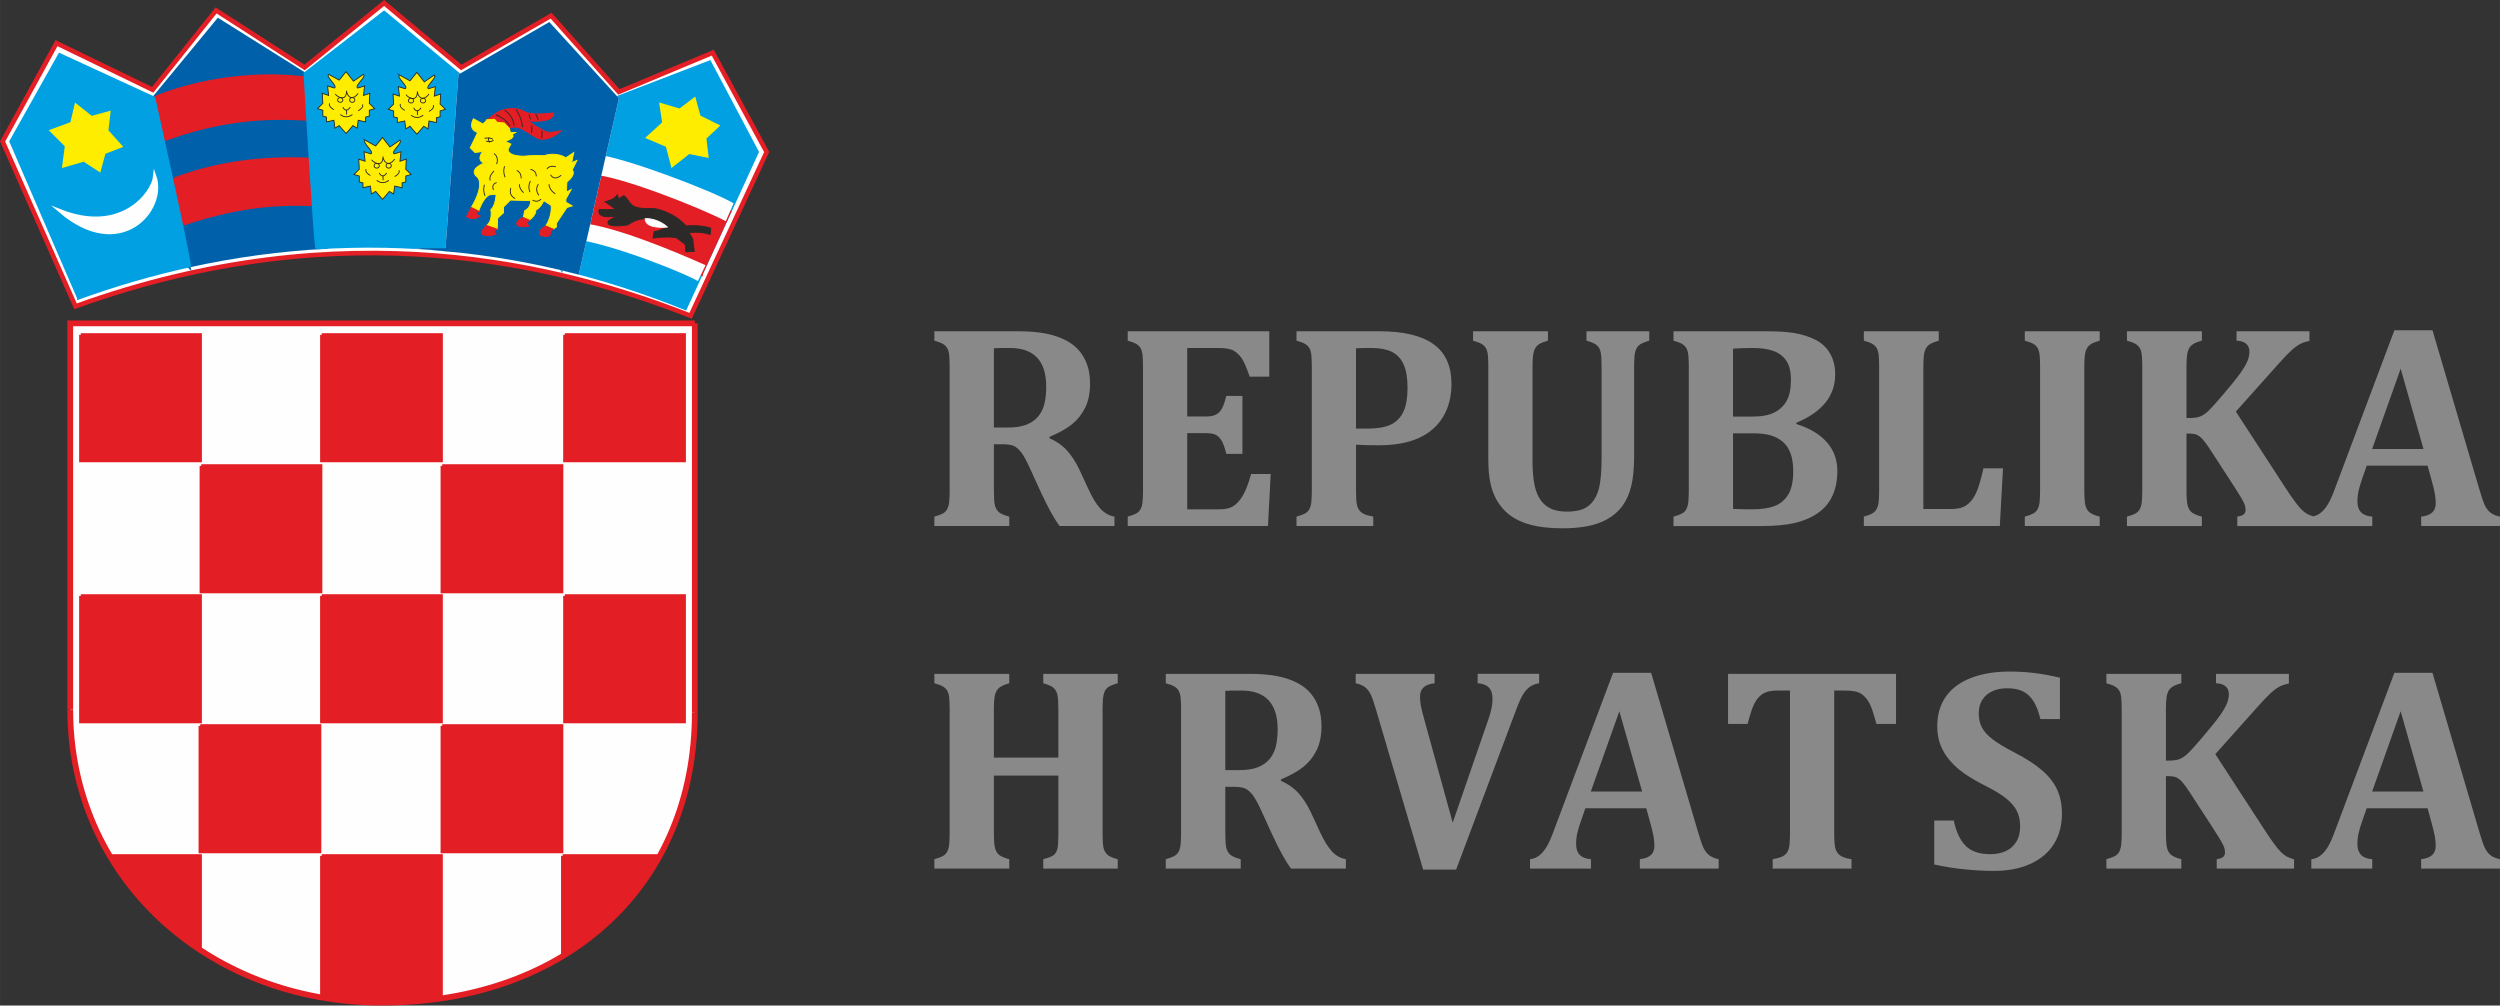
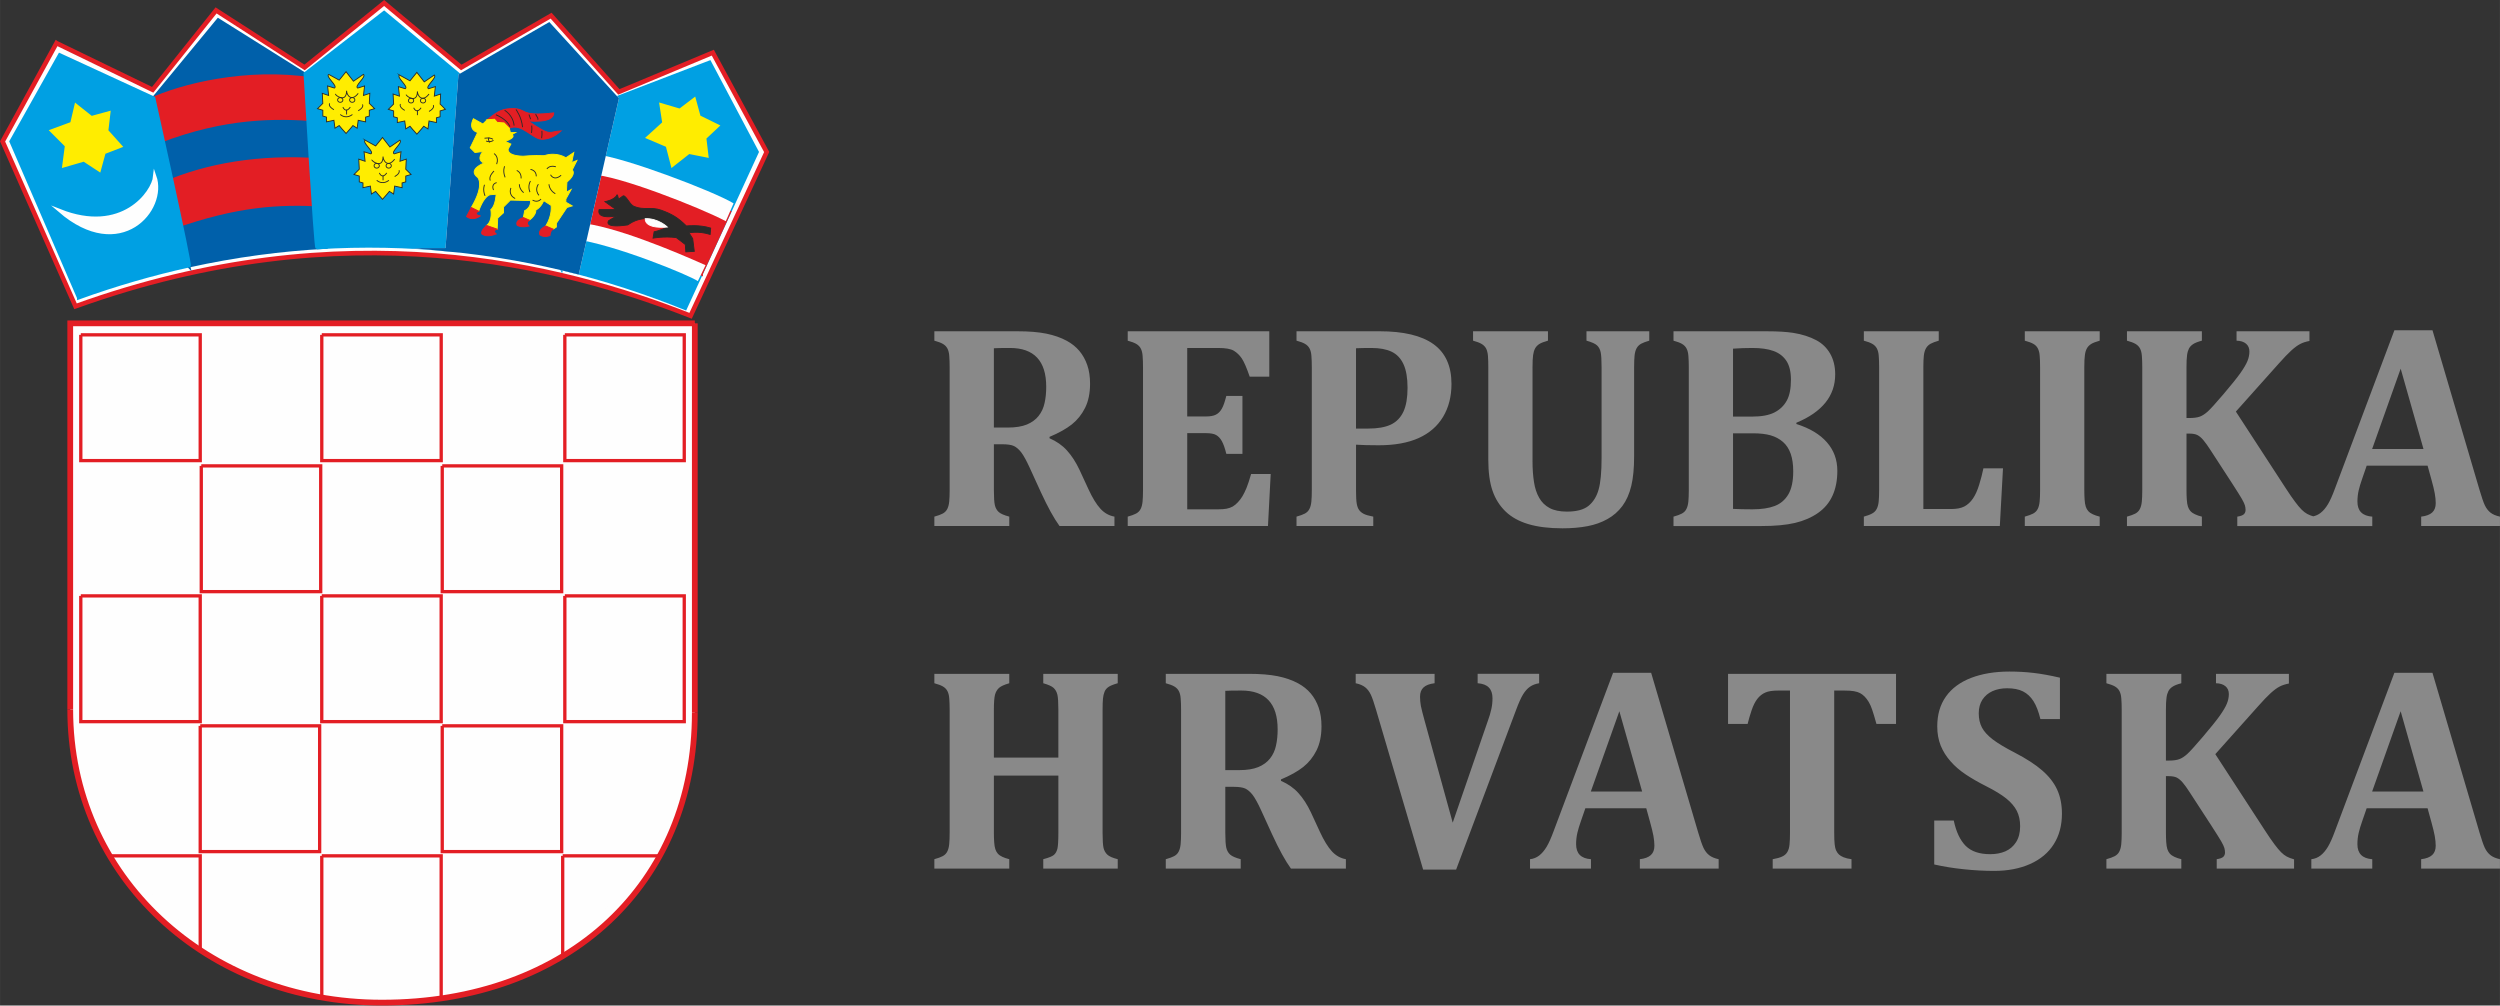
<svg xmlns="http://www.w3.org/2000/svg" xml:space="preserve" width="57.67mm" height="23.195mm" version="1.1" style="shape-rendering:geometricPrecision; text-rendering:geometricPrecision; image-rendering:optimizeQuality; fill-rule:evenodd; clip-rule:evenodd" viewBox="0 0 4686.47 1884.94">
  <rect x="0" y="0" width="4686.47" height="1884.94" fill="#333333" stroke="none" />
  <defs>
    <style type="text/css">
   
    .str8 {stroke:#E31E24;stroke-width:6.54;stroke-miterlimit:22.926}
    .str7 {stroke:#FEFEFE;stroke-width:6.19;stroke-miterlimit:22.926}
    .str4 {stroke:#FFED00;stroke-width:6.19;stroke-miterlimit:22.926}
    .str3 {stroke:#E31E24;stroke-width:6.19;stroke-miterlimit:22.926}
    .str12 {stroke:#E31E24;stroke-width:6.19;stroke-miterlimit:3.864}
    .str2 {stroke:#00A0E3;stroke-width:6.19;stroke-miterlimit:22.926}
    .str1 {stroke:#0060AA;stroke-width:6.19;stroke-miterlimit:22.926}
    .str0 {stroke:#E31E24;stroke-width:8.63;stroke-miterlimit:22.926}
    .str13 {stroke:#E31E24;stroke-width:10.79;stroke-miterlimit:3.864}
    .str9 {stroke:#FEFEFE;stroke-width:1.71;stroke-miterlimit:22.926}
    .str5 {stroke:#2B2A29;stroke-width:1.71;stroke-miterlimit:22.926}
    .str6 {stroke:#2B2A29;stroke-width:1.71;stroke-miterlimit:3.864}
    .str11 {stroke:#FFED00;stroke-width:1.71;stroke-miterlimit:22.926}
    .str10 {stroke:#E31E24;stroke-width:1.71;stroke-miterlimit:22.926}
    .fil6 {fill:none;fill-rule:nonzero}
    .fil7 {fill:#FEFEFE}
    .fil9 {fill:#FFED00}
    .fil10 {fill:#E31E24}
    .fil1 {fill:#FEFEFE;fill-rule:nonzero}
    .fil0 {fill:#898989;fill-rule:nonzero}
    .fil8 {fill:#2B2A29;fill-rule:nonzero}
    .fil5 {fill:#FFED00;fill-rule:nonzero}
    .fil4 {fill:#E31E24;fill-rule:nonzero}
    .fil3 {fill:#00A0E3;fill-rule:nonzero}
    .fil2 {fill:#0060AA;fill-rule:nonzero}
   
  </style>
  </defs>
  <g id="Layer_x0020_1">
    <path class="fil0" d="M1891.94 986.11l-140.41 0 0 -17.62c6.66,-1.83 11.87,-3.75 15.7,-5.75 3.84,-2.1 6.67,-4.93 8.49,-8.58 1.92,-3.66 3.1,-8.31 3.66,-13.88 0.54,-5.66 0.82,-12.78 0.82,-21.27l0 -230.62c0,-8.39 -0.28,-15.42 -0.73,-21.09 -0.37,-5.75 -1.55,-10.32 -3.47,-13.97 -1.83,-3.56 -4.66,-6.39 -8.49,-8.67 -3.84,-2.19 -9.13,-4.2 -15.98,-6.03l0 -17.62 155.94 0c21.09,0 38.98,1.46 53.68,4.38 14.7,3.01 27.57,7.48 38.62,13.51 9.3,5.02 17.16,11.32 23.55,18.9 6.4,7.57 11.32,16.43 14.79,26.48 3.56,10.04 5.3,21.82 5.3,35.15 0,17.44 -3.1,32.51 -9.22,44.92 -6.21,12.51 -14.51,22.92 -24.92,31.22 -10.41,8.22 -24.38,16.07 -41.82,23.37l0 2.65c13.15,5.75 24.1,13.33 32.68,22.92 8.68,9.49 16.53,21.63 23.47,36.24l16.8 36.33c7.48,16.25 14.98,28.39 22.37,36.52 7.39,8.13 16.16,13.06 26.38,14.89l0 17.62 -102.98 0c-10.41,-14.25 -22.1,-35.51 -35.06,-63.64l-20.9 -45.73c-6.21,-13.6 -11.6,-23.19 -15.98,-28.95 -4.47,-5.66 -9.13,-9.58 -13.78,-11.78 -4.75,-2.1 -12.05,-3.19 -21.82,-3.19l-15.52 0 0 86.18c0,13.34 0.64,22.74 1.83,28.03 1.28,5.39 3.74,9.68 7.3,12.88 3.57,3.19 10.14,6.02 19.72,8.58l0 17.62zm-28.85 -333.24l0 148.63 26.48 0c14.25,0 26.02,-1.92 35.33,-5.66 9.22,-3.84 16.62,-9.22 22.01,-16.07 5.48,-6.84 9.22,-14.97 11.22,-24.19 2.1,-9.31 3.1,-19.45 3.1,-30.49 0,-24.29 -5.66,-42.46 -17.07,-54.6 -11.41,-12.14 -28.39,-18.17 -50.85,-18.17 -15.34,0 -25.39,0.19 -30.22,0.55zm516.29 -31.86l0 85.09 -36.71 0c-5.84,-16.98 -10.86,-28.39 -14.97,-34.42 -4.11,-5.93 -9.04,-10.68 -14.7,-14.15 -5.75,-3.47 -15.43,-5.21 -29.12,-5.21l-58.34 0 0 128.37 35.33 0c7.85,0 13.97,-1.1 18.44,-3.38 4.48,-2.19 8.13,-5.93 11.05,-11.04 3.01,-5.21 5.75,-13.25 8.49,-24.1l30.21 0 0 108.64 -30.21 0c-2.56,-10.41 -5.3,-18.26 -8.31,-23.74 -3.01,-5.39 -6.66,-9.31 -10.86,-11.6 -4.2,-2.37 -10.5,-3.47 -18.8,-3.47l-35.33 0 0 142.79 58.06 0c6.21,0 11.51,-0.36 15.8,-1.19 4.2,-0.82 8.04,-2.19 11.51,-4.1 3.37,-2.01 6.57,-4.66 9.67,-8.04 3.2,-3.38 5.94,-7.03 8.31,-10.95 2.46,-3.93 4.92,-9.13 7.67,-15.52 2.64,-6.48 5.57,-15.24 8.76,-26.48l36.7 0 -5.11 97.6 -262.93 0 0 -17.62c6.66,-1.83 11.87,-3.75 15.7,-5.75 3.84,-2.1 6.67,-4.93 8.49,-8.58 1.92,-3.66 3.1,-8.31 3.66,-13.88 0.54,-5.66 0.82,-12.78 0.82,-21.27l0 -230.62c0,-8.39 -0.28,-15.42 -0.73,-21.09 -0.37,-5.75 -1.55,-10.32 -3.47,-13.97 -1.83,-3.56 -4.66,-6.39 -8.49,-8.67 -3.84,-2.19 -9.13,-4.2 -15.98,-6.03l0 -17.62 265.4 0zm162.6 298.27c0,11.69 0.46,20.09 1.37,25.01 0.83,4.84 2.28,8.77 4.39,11.69 2.01,3.01 5.02,5.38 8.86,7.39 3.83,1.91 9.77,3.65 17.71,5.11l0 17.62 -143.88 0 0 -17.62c6.66,-1.83 11.87,-3.75 15.7,-5.75 3.84,-2.1 6.67,-4.93 8.49,-8.58 1.92,-3.66 3.1,-8.31 3.66,-13.88 0.54,-5.66 0.82,-12.78 0.82,-21.27l0 -230.62c0,-8.39 -0.28,-15.42 -0.73,-21.09 -0.37,-5.75 -1.55,-10.32 -3.47,-13.97 -1.83,-3.56 -4.66,-6.39 -8.49,-8.67 -3.84,-2.19 -9.13,-4.2 -15.98,-6.03l0 -17.62 155.39 0c45.19,0 78.97,8.04 101.43,24.19 22.45,16.16 33.68,41 33.68,74.5 0,23.74 -5.29,44.28 -15.79,61.81 -10.5,17.44 -25.75,30.68 -45.74,39.71 -19.99,8.95 -44.92,13.51 -74.87,13.51 -17.34,0 -31.5,-0.37 -42.54,-1.1l0 85.63zm0 -115.86l23.01 0c17.8,0 31.95,-2.55 42.55,-7.57 10.5,-5.12 18.26,-13.24 23.37,-24.29 5.11,-11.04 7.66,-25.93 7.66,-44.65 0,-18.53 -2.55,-33.32 -7.66,-44.28 -5.11,-10.95 -12.51,-18.71 -22.37,-23.37 -9.77,-4.66 -22.36,-6.94 -37.71,-6.94 -12.42,0 -22.1,0.19 -28.85,0.55l0 150.55zm460.32 -115.3c0,-13.34 -0.54,-22.65 -1.73,-27.94 -1.1,-5.21 -3.38,-9.5 -6.76,-12.69 -3.47,-3.19 -10.04,-6.12 -19.81,-8.86l0 -17.62 117.69 0 0 17.62c-6.39,1.83 -11.51,3.75 -15.24,5.75 -3.75,2.1 -6.57,4.93 -8.58,8.58 -1.92,3.65 -3.2,8.31 -3.75,13.88 -0.54,5.66 -0.82,12.78 -0.82,21.27l0 167.16c0,22.19 -1.73,40.63 -5.3,55.51 -3.56,14.89 -9.13,27.48 -16.61,37.62 -7.49,10.13 -16.81,18.35 -27.94,24.56 -11.14,6.3 -23.65,10.78 -37.62,13.42 -13.88,2.65 -29.49,4.01 -46.74,4.01 -25.39,0 -46.74,-2.65 -64.28,-7.94 -17.43,-5.21 -31.68,-13.15 -42.63,-23.74 -10.95,-10.69 -19.08,-23.56 -24.29,-38.71 -5.29,-15.16 -7.94,-34.69 -7.94,-58.53l0 -173.1c0,-8.39 -0.19,-15.42 -0.64,-21.09 -0.46,-5.75 -1.64,-10.32 -3.47,-13.97 -1.92,-3.56 -4.75,-6.39 -8.58,-8.67 -3.84,-2.19 -9.13,-4.2 -15.89,-6.03l0 -17.62 140.42 0 0 17.62c-7.31,2.01 -12.69,4.11 -16.25,6.3 -3.47,2.28 -6.03,4.93 -7.85,8.22 -1.74,3.19 -3.01,7.39 -3.75,12.51 -0.73,5.2 -1.1,12.78 -1.1,22.73l0 176.57c0,14.07 0.91,26.94 2.74,38.53 1.74,11.6 5.02,21.55 9.77,29.77 4.66,8.31 11.23,14.7 19.63,19.17 8.39,4.48 19.17,6.66 32.32,6.66 18.26,0 31.77,-3.65 40.72,-10.95 8.85,-7.3 15.16,-17.53 18.8,-30.68 3.65,-13.05 5.48,-32.59 5.48,-58.7l0 -170.63zm365.19 106.72c24.93,7.85 44.01,19.27 57.06,34.15 13.15,14.88 19.72,32.77 19.72,53.59 0,17.8 -3.01,33.32 -9.04,46.56 -5.94,13.15 -15.07,24.01 -27.21,32.51 -12.24,8.49 -26.57,14.7 -43.09,18.63 -16.53,3.93 -37.53,5.84 -63,5.84l-164.79 0 0 -17.62c6.66,-1.83 11.87,-3.75 15.7,-5.75 3.84,-2.1 6.67,-4.93 8.49,-8.58 1.92,-3.66 3.1,-8.31 3.66,-13.88 0.54,-5.66 0.82,-12.78 0.82,-21.27l0 -230.62c0,-8.39 -0.28,-15.42 -0.73,-21.09 -0.37,-5.75 -1.55,-10.32 -3.47,-13.97 -1.83,-3.56 -4.66,-6.39 -8.49,-8.67 -3.84,-2.19 -9.13,-4.2 -15.98,-6.03l0 -17.62 175.2 0c19.99,0 36.33,1 48.94,2.92 16.8,2.65 31.31,7.31 43.64,13.88 11.04,5.93 19.71,14.33 25.92,25.2 6.21,10.86 9.41,23.83 9.41,38.8 0,40.26 -24.29,70.48 -72.77,90.66l0 2.37zm-83.16 -13.88c17.8,0 31.77,-2.55 42,-7.76 10.13,-5.2 17.8,-12.51 23.09,-22.09 5.3,-9.5 7.85,-22.65 7.85,-39.45 0,-14.79 -2.83,-26.48 -8.49,-35.15 -5.75,-8.68 -13.87,-14.89 -24.37,-18.63 -10.5,-3.75 -23.65,-5.57 -39.36,-5.57 -12.42,0 -24.56,0.46 -36.33,1.28l0 127.36 35.61 0zm-35.61 173.01c10.5,0.55 22.64,0.82 36.33,0.82 16.98,0 30.95,-2.1 41.91,-6.3 10.95,-4.2 19.45,-11.5 25.57,-21.91 6.02,-10.41 9.04,-24.74 9.04,-42.91 0,-12.88 -1.55,-23.83 -4.75,-33.05 -3.28,-9.22 -8.04,-16.62 -14.51,-22.19 -6.4,-5.66 -14.07,-9.67 -23.01,-12.32 -8.85,-2.56 -19.99,-3.84 -33.41,-3.84l-37.16 0 0 141.69zm385.64 -332.96l0 17.62c-6.39,1.83 -11.5,3.75 -15.24,5.75 -3.75,2.1 -6.57,4.84 -8.67,8.49 -2.02,3.56 -3.38,8.13 -4.02,13.69 -0.63,5.66 -0.91,12.78 -0.91,21.27l0 266.4 51.85 0c10.41,0 18.63,-1.55 24.92,-4.75 6.21,-3.29 11.6,-8.22 16.16,-14.88 4.57,-6.67 8.49,-15.43 11.78,-26.21 3.29,-10.78 5.94,-20.91 7.86,-30.4l36.7 0 -5.93 108.1 -254.91 0 0 -17.62c6.66,-1.83 11.87,-3.75 15.7,-5.94 3.84,-2.1 6.67,-5.02 8.49,-8.67 1.92,-3.65 3.1,-8.31 3.66,-13.88 0.54,-5.66 0.82,-12.77 0.82,-21.27l0 -230.35c0,-8.39 -0.28,-15.42 -0.73,-21.09 -0.37,-5.75 -1.55,-10.32 -3.47,-13.97 -1.83,-3.56 -4.66,-6.39 -8.49,-8.67 -3.84,-2.19 -9.13,-4.2 -15.98,-6.03l0 -17.62 140.41 0zm272.89 297.99c0,6.21 0.18,11.96 0.54,17.35 0.37,5.39 1.01,9.77 2.1,13.15 1.1,3.38 2.65,6.21 4.66,8.49 2.1,2.37 4.92,4.38 8.49,6.02 3.56,1.74 7.94,3.19 13.05,4.48l0 17.62 -140.41 0 0 -17.62c6.66,-1.83 11.87,-3.75 15.7,-5.75 3.84,-2.1 6.67,-4.93 8.49,-8.58 1.92,-3.66 3.1,-8.31 3.66,-13.88 0.54,-5.66 0.82,-12.78 0.82,-21.27l0 -230.88c0,-8.49 -0.28,-15.62 -0.73,-21.1 -0.37,-5.57 -1.55,-10.13 -3.47,-13.78 -1.83,-3.66 -4.66,-6.57 -8.49,-8.68 -3.84,-2.19 -9.13,-4.1 -15.98,-5.93l0 -17.62 140.41 0 0 17.62c-7.31,2.01 -12.69,4.11 -16.16,6.3 -3.47,2.28 -6.12,4.93 -7.86,8.22 -1.82,3.19 -3.1,7.39 -3.74,12.51 -0.73,5.2 -1.1,12.78 -1.1,22.73l0 230.62zm377.43 -4.01c6.94,10.69 12.78,19.17 17.53,25.48 4.75,6.39 8.86,11.32 12.42,14.88 3.56,3.56 7.12,6.3 10.59,8.13 3.47,1.92 8.04,3.65 13.79,5.29l0 17.35 -144.98 0 0 -17.62c6.02,-0.92 10.13,-2.37 12.33,-4.48 2.1,-2.01 3.19,-4.75 3.19,-8.13 0,-2.83 -0.46,-5.66 -1.19,-8.39 -0.82,-2.84 -2.74,-6.85 -5.75,-12.24 -3.1,-5.29 -9.22,-15.16 -18.44,-29.39l-41 -63.09c-4.93,-7.66 -9.31,-13.69 -12.96,-17.98 -3.66,-4.29 -7.31,-7.31 -10.95,-9.22 -3.66,-1.82 -8.68,-2.74 -15.07,-2.74l-5.39 0 0 106.18c0,6.21 0.18,11.96 0.54,17.35 0.37,5.39 1.01,9.77 2.1,13.15 1.1,3.38 2.65,6.21 4.66,8.49 2.1,2.37 4.92,4.38 8.49,6.02 3.56,1.74 7.94,3.19 13.05,4.48l0 17.62 -140.41 0 0 -17.62c6.66,-1.83 11.87,-3.75 15.7,-5.75 3.84,-2.1 6.67,-4.93 8.49,-8.58 1.92,-3.66 3.1,-8.31 3.66,-13.88 0.54,-5.66 0.82,-12.78 0.82,-21.27l0 -230.62c0,-8.39 -0.28,-15.42 -0.73,-21.09 -0.37,-5.75 -1.55,-10.32 -3.47,-13.97 -1.83,-3.56 -4.66,-6.39 -8.49,-8.67 -3.84,-2.19 -9.13,-4.2 -15.98,-6.03l0 -17.62 140.41 0 0 17.62c-7.48,2.01 -12.96,4.11 -16.43,6.48 -3.47,2.28 -6.03,5.02 -7.76,8.22 -1.64,3.28 -2.93,7.31 -3.56,12.33 -0.73,5.02 -1.1,12.6 -1.1,22.73l0 95.22 5.66 0c8.12,0 14.69,-0.91 19.45,-2.65 4.84,-1.82 9.77,-5.02 14.88,-9.68 5.11,-4.56 14.88,-15.42 29.39,-32.41 14.52,-17.07 25.11,-30.22 31.6,-39.35 6.48,-9.22 10.95,-16.8 13.33,-22.74 2.46,-6.02 3.65,-11.95 3.65,-17.8 0,-6.21 -2.1,-11.14 -6.3,-14.7 -4.2,-3.56 -10.13,-5.48 -17.8,-5.66l0 -17.62 136.68 0 0 18.17c-6.75,1.28 -12.51,3.1 -17.35,5.66 -4.84,2.47 -10.31,6.48 -16.61,12.14 -6.21,5.66 -14.16,13.88 -23.75,24.74l-80.25 89.84 93.31 143.43zm266.13 -42l-114.22 0 -8.76 25.38c-2.56,7.13 -4.57,14.06 -6.21,20.73 -1.55,6.66 -2.37,13.78 -2.37,21.27 0,17.44 9.22,26.84 27.84,28.13l0 17.62 -114.21 0 0 -17.62c6.57,-0.73 12.32,-3.1 17.34,-7.03 5.02,-3.93 9.5,-9.22 13.6,-15.98 4.11,-6.84 8.49,-16.52 13.15,-29.21l111.57 -297.17 71.4 0 88.28 299.64c3.93,13.33 7.21,22.82 9.86,28.48 2.65,5.57 6.12,10.13 10.41,13.6 4.29,3.47 10.31,6.02 17.98,7.67l0 17.62 -147.72 0 0 -17.62c9.31,-1.1 16.16,-3.66 20.63,-7.76 4.48,-4.11 6.66,-9.95 6.66,-17.44 0,-5.48 -0.63,-11.69 -1.82,-18.45 -1.28,-6.75 -3.29,-15.33 -6.21,-25.65l-7.22 -26.2zm-103.98 -31.32l96.22 0 -42.73 -150.55 -53.5 150.55zm103.94 673.51l-114.22 0 -8.76 25.38c-2.56,7.13 -4.57,14.06 -6.21,20.73 -1.55,6.66 -2.37,13.78 -2.37,21.27 0,17.44 9.22,26.84 27.84,28.13l0 17.62 -114.21 0 0 -17.62c6.57,-0.73 12.32,-3.1 17.34,-7.03 5.02,-3.93 9.5,-9.22 13.6,-15.98 4.11,-6.84 8.49,-16.52 13.15,-29.21l111.57 -297.17 71.4 0 88.28 299.64c3.93,13.33 7.21,22.82 9.86,28.48 2.65,5.57 6.12,10.13 10.41,13.6 4.29,3.47 10.31,6.02 17.98,7.67l0 17.62 -147.72 0 0 -17.62c9.31,-1.1 16.16,-3.66 20.63,-7.76 4.48,-4.11 6.66,-9.95 6.66,-17.44 0,-5.48 -0.63,-11.69 -1.82,-18.45 -1.28,-6.75 -3.29,-15.33 -6.21,-25.65l-7.22 -26.2zm-103.98 -31.32l96.22 0 -42.73 -150.55 -53.5 150.55zm-2379.9 77.33c0,13.7 0.64,23.1 1.74,28.21 1.19,5.02 3.56,9.31 7.12,12.69 3.56,3.37 10.04,6.21 19.54,8.58l0 17.62 -139.59 0 0 -17.62c10.32,-2.74 16.98,-5.39 20,-8.04 3.1,-2.74 5.2,-6.48 6.48,-11.41 1.19,-4.93 1.83,-14.89 1.83,-30.04l0 -107.28 -120.88 0 0 107.28c0,6.21 0.18,11.96 0.54,17.35 0.37,5.39 1.01,9.77 2.1,13.15 1.1,3.38 2.65,6.21 4.66,8.49 2.1,2.37 4.92,4.38 8.49,6.02 3.56,1.74 7.94,3.19 13.05,4.48l0 17.62 -140.41 0 0 -17.62c6.66,-1.83 11.87,-3.75 15.7,-5.75 3.84,-2.1 6.67,-4.93 8.49,-8.58 1.92,-3.66 3.1,-8.31 3.66,-13.88 0.54,-5.66 0.82,-12.78 0.82,-21.27l0 -230.62c0,-8.39 -0.28,-15.42 -0.73,-21.09 -0.37,-5.75 -1.55,-10.32 -3.47,-13.97 -1.83,-3.56 -4.66,-6.39 -8.49,-8.67 -3.84,-2.19 -9.13,-4.2 -15.98,-6.03l0 -17.62 140.41 0 0 17.62c-9.4,2.74 -15.89,5.66 -19.36,8.86 -3.47,3.19 -5.93,7.48 -7.39,12.69 -1.37,5.29 -2.1,14.79 -2.1,28.48l0 89.38 120.88 0 0 -89.38c0,-13.51 -0.55,-22.92 -1.74,-28.21 -1.19,-5.29 -3.47,-9.49 -6.93,-12.87 -3.47,-3.28 -10.04,-6.21 -19.63,-8.95l0 -17.62 139.59 0 0 17.62c-7.85,2.19 -13.6,4.48 -17.16,6.85 -3.56,2.37 -6.12,5.48 -7.58,9.22 -1.54,3.74 -2.46,7.94 -2.92,12.6 -0.46,4.66 -0.73,11.78 -0.73,21.36l0 230.34zm258.89 67.11l-140.41 0 0 -17.62c6.66,-1.83 11.87,-3.75 15.7,-5.75 3.84,-2.1 6.67,-4.93 8.49,-8.58 1.92,-3.66 3.1,-8.31 3.66,-13.88 0.54,-5.66 0.82,-12.78 0.82,-21.27l0 -230.62c0,-8.39 -0.28,-15.42 -0.73,-21.09 -0.37,-5.75 -1.55,-10.32 -3.47,-13.97 -1.83,-3.56 -4.66,-6.39 -8.49,-8.67 -3.84,-2.19 -9.13,-4.2 -15.98,-6.03l0 -17.62 155.94 0c21.09,0 38.98,1.46 53.68,4.38 14.7,3.01 27.57,7.48 38.62,13.51 9.3,5.02 17.16,11.32 23.55,18.9 6.4,7.57 11.32,16.43 14.79,26.48 3.56,10.04 5.3,21.82 5.3,35.15 0,17.44 -3.1,32.51 -9.22,44.92 -6.21,12.51 -14.51,22.92 -24.92,31.22 -10.41,8.22 -24.38,16.07 -41.82,23.37l0 2.65c13.15,5.75 24.1,13.33 32.68,22.92 8.68,9.49 16.53,21.63 23.47,36.24l16.8 36.33c7.48,16.25 14.98,28.39 22.37,36.52 7.39,8.13 16.16,13.06 26.38,14.89l0 17.62 -102.98 0c-10.41,-14.25 -22.1,-35.51 -35.06,-63.64l-20.9 -45.73c-6.21,-13.6 -11.6,-23.19 -15.98,-28.95 -4.47,-5.66 -9.13,-9.58 -13.78,-11.78 -4.75,-2.1 -12.05,-3.19 -21.82,-3.19l-15.52 0 0 86.18c0,13.34 0.64,22.74 1.83,28.03 1.28,5.39 3.74,9.68 7.3,12.88 3.57,3.19 10.14,6.02 19.72,8.58l0 17.62zm-28.85 -333.24l0 148.63 26.48 0c14.25,0 26.02,-1.92 35.33,-5.66 9.22,-3.84 16.62,-9.22 22.01,-16.07 5.48,-6.84 9.22,-14.97 11.22,-24.19 2.1,-9.31 3.1,-19.45 3.1,-30.49 0,-24.29 -5.66,-42.46 -17.07,-54.6 -11.41,-12.14 -28.39,-18.17 -50.85,-18.17 -15.34,0 -25.39,0.19 -30.22,0.55zm492.33 55.88c2.74,-7.49 4.84,-14.52 6.3,-21.19 1.55,-6.57 2.28,-13.51 2.28,-20.81 0,-8.77 -2.28,-15.43 -6.84,-20.09 -4.48,-4.66 -11.51,-7.31 -21,-8.04l0 -17.62 115.3 0 0 17.62c-6.75,1.1 -12.51,3.29 -17.25,6.57 -4.75,3.29 -8.95,8.04 -12.78,14.16 -3.84,6.2 -8.4,16.24 -13.51,30.12l-112.11 298.54 -61.81 0 -88.28 -299.64c-3.84,-13.33 -7.22,-22.83 -9.87,-28.48 -2.64,-5.57 -6.11,-10.13 -10.4,-13.6 -4.29,-3.47 -10.23,-6.03 -17.89,-7.67l0 -17.62 147.9 0 0 17.62c-9.31,1.1 -16.16,3.66 -20.63,7.76 -4.48,4.11 -6.66,9.95 -6.66,17.44 0,5.84 0.54,11.6 1.55,17.25 1.1,5.57 3.37,14.52 6.75,26.84l52.95 192.1 66.01 -191.27zm296.87 164.24l-114.22 0 -8.76 25.38c-2.56,7.13 -4.57,14.06 -6.21,20.73 -1.55,6.66 -2.37,13.78 -2.37,21.27 0,17.44 9.22,26.84 27.84,28.13l0 17.62 -114.21 0 0 -17.62c6.57,-0.73 12.32,-3.1 17.34,-7.03 5.02,-3.93 9.5,-9.22 13.6,-15.98 4.11,-6.84 8.49,-16.52 13.15,-29.21l111.57 -297.17 71.4 0 88.28 299.64c3.93,13.33 7.21,22.82 9.86,28.48 2.65,5.57 6.12,10.13 10.41,13.6 4.29,3.47 10.31,6.02 17.98,7.67l0 17.62 -147.72 0 0 -17.62c9.31,-1.1 16.16,-3.66 20.63,-7.76 4.48,-4.11 6.66,-9.95 6.66,-17.44 0,-5.48 -0.63,-11.69 -1.82,-18.45 -1.28,-6.75 -3.29,-15.33 -6.21,-25.65l-7.22 -26.2zm-103.98 -31.32l96.22 0 -42.73 -150.55 -53.5 150.55zm340.96 144.44l0 -17.62c7.48,-1.28 13.42,-2.93 17.8,-5.02 4.39,-2.01 7.67,-4.93 9.78,-8.68 2.19,-3.74 3.47,-8.48 4.01,-14.33 0.54,-5.75 0.82,-12.97 0.82,-21.46l0 -266.68 -21.64 0c-10.77,0 -18.89,1.19 -24.65,3.75 -5.66,2.46 -10.69,6.4 -14.88,11.78 -4.11,5.3 -7.76,12.51 -10.78,21.46 -3.01,9.04 -5.57,17.53 -7.48,25.56l-36.71 0 0 -93.85 314.89 0 0 93.85 -36.7 0c-3.38,-12.14 -6.03,-21 -8.04,-26.74 -1.92,-5.66 -4.1,-10.51 -6.48,-14.52 -2.47,-4.01 -5.02,-7.39 -7.67,-10.04 -2.65,-2.64 -5.48,-4.84 -8.58,-6.48 -3.01,-1.55 -6.76,-2.74 -11.32,-3.56 -4.57,-0.83 -10.5,-1.19 -17.8,-1.19l-19.27 0 0 266.68c0,9.41 0.28,16.62 0.82,21.46 0.55,4.92 1.46,8.95 2.93,11.95 1.46,3.01 3.19,5.48 5.2,7.31 2.1,1.92 4.93,3.56 8.58,5.11 3.66,1.55 8.58,2.74 14.89,3.66l0 17.62 -147.72 0zm339.41 -90.11c4.47,21.19 11.96,36.97 22.36,47.47 10.41,10.41 25.75,15.61 45.93,15.61 10.5,0 19.9,-1.73 28.3,-5.29 8.4,-3.66 15.16,-9.4 20.18,-17.26 5.11,-7.94 7.67,-17.89 7.67,-29.85 0,-11.05 -2.1,-20.63 -6.21,-28.76 -4.11,-8.13 -10.68,-15.8 -19.72,-23.19 -9.13,-7.31 -21.82,-15.07 -37.97,-23.19 -13.97,-7.03 -26.48,-14.24 -37.8,-21.72 -11.22,-7.49 -20.81,-15.71 -28.66,-24.74 -7.95,-8.95 -14.16,-18.8 -18.54,-29.49 -4.29,-10.78 -6.48,-22.73 -6.48,-36.15 0,-21.91 5.39,-40.53 16.25,-55.88 10.86,-15.33 26.66,-27.02 47.21,-34.97 20.63,-7.85 44.46,-11.86 71.58,-11.86 15.89,0 31.03,0.82 45.47,2.55 14.42,1.65 30.94,4.66 49.48,8.95l0 77.61 -36.61 0c-3.38,-14.15 -7.76,-25.29 -12.97,-33.59 -5.29,-8.31 -11.86,-14.42 -19.71,-18.36 -7.86,-3.93 -17.72,-5.84 -29.68,-5.84 -10.13,0 -19.26,1.74 -27.3,5.3 -8.04,3.65 -14.33,8.95 -18.99,15.98 -4.56,7.03 -6.94,15.52 -6.94,25.57 0,10.31 2.02,19.26 6.03,26.84 4.01,7.57 10.78,14.97 20.18,22.18 9.49,7.22 23.18,15.52 41.18,24.74 22,11.41 39.26,22.64 51.76,33.59 12.6,10.95 21.91,22.92 27.84,35.79 5.94,12.96 8.96,28.03 8.96,45.1 0,21.91 -5.02,41 -15.25,57.15 -10.13,16.07 -24.92,28.48 -44.37,37.16 -19.45,8.67 -41.91,12.96 -67.38,12.96 -18.26,0 -37.16,-1.01 -56.88,-3.1 -19.72,-2.01 -38.17,-5.02 -55.51,-8.95l0 -82.35 36.61 0zm583.63 18.99c6.94,10.69 12.78,19.17 17.53,25.48 4.75,6.39 8.86,11.32 12.42,14.88 3.56,3.56 7.12,6.3 10.59,8.13 3.47,1.92 8.04,3.65 13.79,5.29l0 17.35 -144.98 0 0 -17.62c6.02,-0.92 10.13,-2.37 12.33,-4.48 2.1,-2.01 3.19,-4.75 3.19,-8.13 0,-2.83 -0.46,-5.66 -1.19,-8.39 -0.82,-2.84 -2.74,-6.85 -5.75,-12.24 -3.1,-5.29 -9.22,-15.16 -18.44,-29.39l-41 -63.09c-4.93,-7.66 -9.31,-13.69 -12.96,-17.98 -3.66,-4.29 -7.31,-7.31 -10.95,-9.22 -3.66,-1.82 -8.68,-2.74 -15.07,-2.74l-5.39 0 0 106.18c0,6.21 0.18,11.96 0.54,17.35 0.37,5.39 1.01,9.77 2.1,13.15 1.1,3.38 2.65,6.21 4.66,8.49 2.1,2.37 4.92,4.38 8.49,6.02 3.56,1.74 7.94,3.19 13.05,4.48l0 17.62 -140.41 0 0 -17.62c6.66,-1.83 11.87,-3.75 15.7,-5.75 3.84,-2.1 6.67,-4.93 8.49,-8.58 1.92,-3.66 3.1,-8.31 3.66,-13.88 0.54,-5.66 0.82,-12.78 0.82,-21.27l0 -230.62c0,-8.39 -0.28,-15.42 -0.73,-21.09 -0.37,-5.75 -1.55,-10.32 -3.47,-13.97 -1.83,-3.56 -4.66,-6.39 -8.49,-8.67 -3.84,-2.19 -9.13,-4.2 -15.98,-6.03l0 -17.62 140.41 0 0 17.62c-7.48,2.01 -12.96,4.11 -16.43,6.48 -3.47,2.28 -6.03,5.02 -7.76,8.22 -1.64,3.28 -2.93,7.31 -3.56,12.33 -0.73,5.02 -1.1,12.6 -1.1,22.73l0 95.22 5.66 0c8.12,0 14.69,-0.91 19.45,-2.65 4.84,-1.82 9.77,-5.02 14.88,-9.68 5.11,-4.56 14.88,-15.42 29.39,-32.41 14.52,-17.07 25.11,-30.22 31.6,-39.35 6.48,-9.22 10.95,-16.8 13.33,-22.74 2.46,-6.02 3.65,-11.95 3.65,-17.8 0,-6.21 -2.1,-11.14 -6.3,-14.7 -4.2,-3.56 -10.13,-5.48 -17.8,-5.66l0 -17.62 136.68 0 0 18.17c-6.75,1.28 -12.51,3.1 -17.35,5.66 -4.84,2.47 -10.31,6.48 -16.61,12.14 -6.21,5.66 -14.16,13.88 -23.75,24.74l-80.25 89.84 93.31 143.43z" />
    <g id="_1914985929824">
      <path class="fil1 str0" d="M105.85 80.88l-101.03 184.25 136.7 309.07c505.2,-182.26 911.35,-77.26 1153.05,17.83l142.65 -307.08 -101.04 -186.23 -176.06 73.57 -127.05 -142.91 -168.4 97.08 -144.62 -120.85 -149.13 120.85 -165.89 -106.98 -118.87 148.86 -180.29 -87.44z" />
      <path class="fil2 str1" d="M353.36 498.44c88.41,-19.56 174.5,-30.79 257.7,-35.14l-15.85 -309.12 -186.24 -116.89 -130.76 158.5 75.15 302.66z" />
      <path class="fil3 str2" d="M1052.71 503.55c81.82,19.41 162.1,46.38 231.94,74.62l134.73 -293.22 -89.15 -168.4 -196.14 75.29 -81.38 311.72z" />
      <path class="fil4 str3" d="M603.13 384c-80.24,-3.96 -156.5,-0.99 -279.84,42.52l-17.34 -82.14c82.23,-35.66 181.28,-52.5 294.21,-44.57l2.97 84.2z" />
      <polygon class="fil5 str4" points="1324.99,292.16 1291.29,285.46 1260.48,309.66 1250.96,272.91 1214.87,257.59 1244.57,230.62 1239.29,196.43 1274.47,206.79 1301.44,186.28 1310.37,218.99 1345.02,235.98 1321,258.51 " />
      <path class="fil4 str3" d="M593.22 224.51c-75.28,-5.94 -171.38,-6.93 -294.2,40.62l-18.82 -77.26c59.44,-27.74 181.28,-58.44 305.1,-39.62l7.92 76.27z" />
      <path class="fil3 str2" d="M594.22 464.28c86.86,-5.5 170.64,-3.46 250.66,4.45l27.69 -318.51 -152.55 -126.8 -148 114.69c0,0 19.22,326.34 22.19,326.17z" />
      <path class="fil5 str5" d="M616.01 139.33c-5.94,4.96 17.83,21.79 10.9,25.75l-12.87 -3.96 1.97 17.83 -11.89 -3.97 1 18.82 -9.91 9.91 9.91 2.97 0 10.9 6.93 1.98 0 8.91 13.86 -2.97 1.98 14.85 7.92 -4.95 4.96 5.94 7.92 8.91 7.92 -8.91 4.95 -5.94 7.93 4.95 1.97 -14.85 13.88 2.97 0 -8.91 6.93 -1.98 0 -10.9 9.91 -2.97 -9.91 -9.91 0.98 -18.82 -11.89 3.97 1.99 -17.83 -12.88 3.96c-6.94,-3.96 16.84,-20.8 10.89,-25.75l-18.81 12.88 -13.87 -17.84 -12.88 15.85 -19.81 -10.9z" />
      <path class="fil6 str6" d="M628.89 175.98c-1.98,1.98 20.8,18.82 20.8,-5.94 0,7.92 8.91,21.79 21.79,4.95" />
      <path class="fil6 str6" d="M642.76 200.74c0,0 4.96,12.87 13.86,0" />
      <line class="fil6 str6" x1="649.69" y1="205.69" x2="649.69" y2="214.61" />
      <path class="fil6 str6" d="M637.8 214.61c11.89,9.91 22.79,0 22.79,0" />
      <path class="fil6 str6" d="M632.85 187.37c0,-2.46 2.22,-4.46 4.95,-4.46 2.73,0 4.96,2 4.96,4.46 0,2.46 -2.23,4.46 -4.96,4.46 -2.73,0 -4.95,-2 -4.95,-4.46z" />
      <path class="fil6 str6" d="M655.31 187.37c0,-2.46 2.22,-4.46 4.95,-4.46 2.74,0 4.96,2 4.96,4.46 0,2.46 -2.22,4.46 -4.96,4.46 -2.73,0 -4.95,-2 -4.95,-4.46z" />
      <path class="fil6 str6" d="M617.99 193.8c0,0 -3.96,4.95 7.92,11.89" />
      <path class="fil6 str6" d="M679.41 195.79c0,0 3.97,4.96 -7.93,11.89" />
      <path class="fil5 str5" d="M748.75 140.58c-5.95,4.96 17.83,21.79 10.9,25.76l-12.88 -3.97 1.98 17.83 -11.89 -3.96 1 18.82 -9.91 9.91 9.91 2.97 0 10.91 6.92 1.97 0 8.92 13.87 -2.97 1.98 14.85 7.92 -4.95 4.96 5.94 7.92 8.91 7.93 -8.91 4.95 -5.94 7.92 4.95 1.98 -14.85 13.87 2.97 0 -8.92 6.93 -1.97 0 -10.91 9.9 -2.97 -9.9 -9.91 0.98 -18.82 -11.87 3.96 1.97 -17.83 -12.88 3.97c-6.93,-3.97 16.85,-20.8 10.91,-25.76l-18.83 12.88 -13.87 -17.83 -12.87 15.85 -19.81 -10.9z" />
      <path class="fil6 str6" d="M761.62 177.23c-1.97,1.99 20.81,18.83 20.81,-5.93 0,7.92 8.91,21.79 21.79,4.95" />
      <path class="fil6 str6" d="M775.49 202c0,0 4.96,12.88 13.87,0" />
      <line class="fil6 str6" x1="782.43" y1="206.95" x2="782.43" y2="215.86" />
-       <path class="fil6 str6" d="M770.54 215.86c11.89,9.91 22.79,0 22.79,0" />
      <path class="fil6 str6" d="M765.59 188.62c0,-2.46 2.21,-4.45 4.95,-4.45 2.73,0 4.95,1.99 4.95,4.45 0,2.46 -2.22,4.46 -4.95,4.46 -2.74,0 -4.95,-2 -4.95,-4.46z" />
      <path class="fil6 str6" d="M788.06 188.62c0,-2.46 2.22,-4.45 4.95,-4.45 2.74,0 4.96,1.99 4.96,4.45 0,2.46 -2.22,4.46 -4.96,4.46 -2.73,0 -4.95,-2 -4.95,-4.46z" />
      <path class="fil6 str6" d="M750.73 195.06c0,0 -3.97,4.95 7.92,11.89" />
      <path class="fil6 str6" d="M812.14 197.05c0,0 3.97,4.95 -7.92,11.89" />
      <path class="fil5 str5" d="M684.36 262.68c-5.94,4.96 17.84,21.79 10.9,25.76l-12.87 -3.97 1.97 17.83 -11.88 -3.96 0.99 18.82 -9.91 9.91 9.91 2.97 0 10.9 6.93 1.98 0 8.91 13.86 -2.97 1.98 14.85 7.92 -4.95 4.96 5.94 7.92 8.91 7.92 -8.91 4.96 -5.94 7.93 4.95 1.97 -14.85 13.87 2.97 0 -8.91 6.93 -1.98 0 -10.9 9.91 -2.97 -9.91 -9.91 0.98 -18.82 -11.88 3.96 1.98 -17.83 -12.88 3.97c-6.93,-3.97 16.84,-20.8 10.9,-25.76l-18.82 12.88 -13.87 -17.83 -12.88 15.85 -19.81 -10.91z" />
      <path class="fil6 str6" d="M697.24 299.34c-1.98,1.98 20.8,18.82 20.8,-5.95 0,7.93 8.91,21.79 21.79,4.96" />
      <path class="fil6 str6" d="M711.11 324.11c0,0 4.96,12.88 13.86,0" />
      <line class="fil6 str6" x1="718.04" y1="329.06" x2="718.04" y2="337.97" />
      <path class="fil6 str6" d="M706.15 337.97c11.89,9.91 22.79,0 22.79,0" />
      <path class="fil6 str6" d="M701.19 310.73c0,-2.46 2.22,-4.46 4.96,-4.46 2.74,0 4.96,2 4.96,4.46 0,2.46 -2.22,4.45 -4.96,4.45 -2.74,0 -4.96,-1.99 -4.96,-4.45z" />
      <path class="fil6 str6" d="M723.67 310.73c0,-2.46 2.21,-4.46 4.95,-4.46 2.74,0 4.95,2 4.95,4.46 0,2.46 -2.21,4.45 -4.95,4.45 -2.74,0 -4.95,-1.99 -4.95,-4.45z" />
-       <path class="fil6 str6" d="M686.34 317.17c0,0 -3.96,4.96 7.92,11.89" />
      <path class="fil6 str6" d="M747.76 319.15c0,0 3.97,4.96 -7.92,11.89" />
      <path class="fil3 str2" d="M147.46 558.35c70.2,-25.39 139.33,-45.22 207.09,-60.18 3.55,-0.77 -66.43,-314.28 -66.43,-314.28l-176.32 -81.23 -91.14 162.46 126.8 293.22z" />
      <polygon class="fil5 str4" points="186.09,318.62 157.36,299.8 119.72,310.7 124.67,273.05 96.93,245.32 134.58,231.45 142.5,197.77 171.23,220.55 203.92,211.63 199.96,245.32 225.71,274.04 195.01,285.93 " />
      <path class="fil7 str7" d="M290.11 330.5c-2.97,30.72 -61.43,110.95 -178.31,64.39 113.91,98.07 200.09,-1.97 178.31,-64.39z" />
      <path class="fil4 str8" d="M1314.41 512.87l52.89 -115.47c-37.99,-22.97 -212.83,-68.33 -263.35,-73.27 -2.97,13.87 -19.08,102.42 -19.08,102.42 44.93,0 181.16,60.65 229.54,86.33z" />
      <path class="fil1" d="M1308.17 526.97l14.43 -29.82c-58.01,-25.99 -173.65,-74.53 -237.05,-79.48l-7.92 30.71c74.28,9.91 213.97,67.35 230.54,78.58z" />
      <path class="fil1" d="M1360.52 414.64l14.63 -33.44c-37.99,-22.96 -205.4,-86.36 -255.92,-91.31 -2.97,13.86 -8.91,37.64 -8.91,37.64 44.94,0 201.82,61.41 250.21,87.11z" />
      <path class="fil8 str5" d="M1159.84 372.11c1.67,1.49 7.75,-6.27 9.91,-4.95 6.72,4.1 11.22,16.62 18.82,19.81 18.33,7.71 31.8,0.22 50.52,6.93 20.58,7.38 32,14.34 47.55,29.72 0,0 23.78,-2.97 45.57,3.96l-0.99 11.89c-21.79,-6.93 -39.62,-2.97 -39.62,-2.97l6.92 10.9 2.97 23.77 -15.85 0.99 -1 -13.86 -16.84 -12.87c-22.79,-2.98 -43.58,0.98 -43.58,0.98l1.97 -11.89c10.91,-1.98 24.76,-8.91 24.76,-8.91 0,0 -33.68,-32.68 -74.28,-3.97 -47.56,6.93 -35.67,-7.92 -35.67,-7.92l14.86 -8.91c-40.62,6.93 -32.69,-11.88 -32.69,-11.88l31.7 0 -20.8 -14.86c0,0 17.82,-2.97 22.79,-12.88 2.39,2.67 0.7,4.93 2.97,6.93z" />
      <path class="fil7 str9" d="M1250.97 425.61c0,0 -17.07,-16.59 -41.59,-15.75 0,20.71 41.59,15.75 41.59,15.75z" />
      <path class="fil1 str7" d="M838.02 468.07c86.09,8.14 167.86,23.1 244.53,42.87l74.33 -325.78 -127.79 -139.94 -166.72 96.33 -24.35 326.52z" />
      <path class="fil2 str1" d="M838.02 468.07c86.09,8.14 167.86,23.1 244.53,42.87l74.33 -325.78 -127.79 -139.94 -166.72 96.33 -24.35 326.52z" />
      <path class="fil4 str10" d="M913.18 224.51c14.69,-11.23 24.14,-19.78 42.6,-20.8 35.66,-1.98 12.87,15.85 82.22,7.92 0,20.81 -48.55,14.86 -48.55,14.86 46.56,31.7 37.65,19.81 62.41,18.82 -11.04,9.42 -19.24,14.33 -33.68,15.85 -18.83,1.97 -39.62,-31.7 -63.41,-20.81l-9.9 -9.9 -12.88 -0.99 -4.96 -5.95 -13.86 0.99z" />
      <path class="fil6 str6" d="M945.87 206.68c0,0 15.85,8.92 17.84,28.73" />
      <path class="fil6 str6" d="M967.18 205.2c0,0 10.4,13.38 12.38,33.19" />
      <path class="fil6 str6" d="M929.53 215.11c0,0 21.3,8.41 26.25,22.28" />
      <path class="fil6 str6" d="M991.44 214.61c0,0 1.69,3.37 3.21,8.85" />
      <path class="fil6 str6" d="M996.82 235.38c0.38,4.28 0.34,8.99 -0.42,13.9" />
      <path class="fil6 str6" d="M1015.81 245.3c0.37,4.28 0.34,8.99 -0.44,13.9" />
      <path class="fil6 str6" d="M1004.32 213.62c0.37,4.28 4.75,5.99 3.97,10.9" />
      <path class="fil9 str11" d="M913.18 224.51l-7.93 7.93 -17.82 -9.91c-10.9,21.79 7.92,25.76 7.92,25.76l-13.86 28.73 8.91 8.91 14.85 -1.98c0,0 -13.86,14.86 1.99,21.79 0,0 -31.7,11.89 -11.9,26.74 0,0 13.88,12.88 -11.89,56.46l13.88 6.94c0,0 7.92,-25.76 20.8,-30.71l11.9 -0.99c0,0 -0.99,21.79 -9.91,28.73 0,0 3.97,20.8 -7.92,29.71l19.81 6.94 0.98 -20.8 10.91 -9.91 0 -10.9 12.88 -12.88 37.64 0.99c0,0 1.98,12.87 -10.9,18.82l-2.44 12.88 11.35 4.96c13.87,-10.91 11.89,-18.83 11.89,-18.83 10.9,-5.94 14.85,-17.83 14.85,-17.83l13.87 8.91c0,0 2.97,17.85 -9.91,38.64l13.86 5.95 5.95 -3.97 0 -6.94 19.81 -29.72 9.91 -2.97 -11.9 -6.93 0 -5.95 9.91 -17.83 -8.92 4.95 0.99 -18.81c18.82,-15.85 9.91,-22.79 9.91,-22.79l8.91 -17.83 -9.91 3.96 3.96 -18.82 -14.85 9.91c0,0 -16.85,-11.89 -40.62,-3.97 -19.8,-0.98 -39.62,0.99 -39.62,0.99 -32.7,-0.99 -27.74,-13.87 -27.74,-13.87l4.95 -8.91 -10.9 -4.96c22.78,-7.92 12.87,-12.88 12.87,-12.88l6.93 -3.96 -9.9 0 -1.99 -7.93 -9.9 -9.9 -12.88 -0.99 -4.96 -5.95 -13.86 0.99z" />
      <path class="fil4 str10" d="M900.31 404.8c-15.85,10.9 -25.75,0.99 -25.75,0.99l8.9 -16.85 13.88 6.94c0,0 -11.89,5.94 2.97,8.91z" />
      <path class="fil4 str10" d="M930.03 438.49c0,0 -16.85,7.92 -26.76,0 -2.96,-5.95 8.92,-15.85 8.92,-15.85l19.81 6.94c0,0 -9.91,1.97 -1.97,8.91z" />
      <path class="fil4 str10" d="M991.44 423.62c0,0 -11.88,3.96 -21.79,-0.99 -4.95,-9.9 11.43,-14.85 11.43,-14.85l11.35 4.96c0,0 -7.92,4.95 -0.99,10.89z" />
      <path class="fil4 str10" d="M1031.06 441.45c0,0 -9.9,4.96 -18.81,-0.99 -4.95,-9.9 10.9,-16.84 10.9,-16.84l13.86 5.95c0,0 -5.95,2.97 -5.95,11.88z" />
      <path class="fil6 str6" d="M926.06 287.91c0,0 9.91,5.94 4.95,19.81" />
      <path class="fil6 str6" d="M994.42 317.63c0,0 10.89,0.99 10.89,12.87" />
      <path class="fil6 str6" d="M968.65 319.62c0,0 8.92,2.97 8.22,14.85" />
      <path class="fil6 str6" d="M945.87 311.68c0,0 -3.96,8.92 1,20.8" />
      <path class="fil6 str6" d="M1041.96 312.68c0,0 -10.91,-3.96 -16.85,3.97" />
      <path class="fil6 str6" d="M973.6 345.37c0,0 -0.98,7.92 7.93,15.85" />
      <path class="fil6 str6" d="M926.06 320.61c0,0 -10.89,9.9 -6.92,17.83" />
      <path class="fil6 str6" d="M931.01 342.39c0,0 -10.89,1.98 -5.93,13.87" />
      <path class="fil6 str6" d="M1032.05 327.54c0,0 5.96,12.87 19.82,0.99" />
      <path class="fil6 str6" d="M1029.09 345.37c0,0 0,10.9 11.88,17.83" />
      <path class="fil6 str6" d="M957.77 352.31c0,0 -5.95,12.87 7.92,19.8" />
      <path class="fil6 str6" d="M994.42 339.43c0,0 -5.95,8.91 -0.98,20.8" />
      <path class="fil6 str6" d="M1009.27 345.37c0,0 -7.92,9.91 1,20.8" />
      <path class="fil6 str6" d="M998.37 375.09c0,0 8.92,5.94 15.85,-1.98" />
      <path class="fil6 str6" d="M908.24 346.36c0,0 -3.97,8.91 0.99,20.8" />
      <path class="fil6 str6" d="M908.24 259.19c0,0 10.9,-1.98 15.85,1.98" />
      <path class="fil6 str6" d="M911.2 264.14c0,0 5.96,3.97 13.87,-0.99" />
      <path class="fil6 str6" d="M917.16 257.93c0,0 -3.97,1.79 0.98,9.17" />
      <path class="fil1" d="M1302.48 606.15l0 730c0,319.88 -235.81,543.39 -586.46,543.39 -328.07,0 -584.39,-235.81 -584.39,-549.54l0 -723.85 1170.85 0z" />
      <path class="fil1" d="M1282.68 627.69l0 705.3c0,309.07 -227.84,525.02 -566.61,525.02 -317,0 -564.65,-227.85 -564.65,-530.96l0 -699.36 1131.26 0z" />
-       <path class="fil10" d="M1054.81 1604.38l182.02 0c-42.52,77.34 -104.43,141.33 -182.02,188.08l0 -188.08zm-227.81 267.28c-35.5,5.2 -72.55,7.88 -110.97,7.88 -38.73,0 -76.44,-3.32 -112.86,-9.63l0 -265.53 0 0 223.83 0 0 267.28zm-451.7 -90.72c-69.76,-45.82 -127.7,-105.93 -169.58,-176.56l169.58 0 0 176.56zm453.69 -420.25l0 0 223.87 0 0 235.77 -223.87 0 0 -235.77zm-453.69 0l0 0 223.88 0 0 235.77 -223.88 0 0 -235.77zm683.5 -243.63l0 0 223.88 0 0 235.76 -223.88 0 0 -235.76zm-455.67 0l0 0 223.86 0 0 235.76 -223.86 0 0 -235.76zm-451.72 0l0 0 223.88 0 0 235.76 -223.88 0 0 -235.76zm677.57 -243.7l0 0 223.87 0 0 235.76 -223.87 0 0 -235.76zm-451.72 0l0 0 223.88 0 0 235.76 -223.88 0 0 -235.76zm225.89 -245.66l0 0 223.88 0 0 235.76 -223.88 0 0 -235.76zm455.63 0l0 0 223.88 0 0 235.76 -223.88 0 0 -235.76zm-907.38 0l0 0 223.88 0 0 235.76 -223.88 0 0 -235.76z" />
      <path class="fil6 str12" d="M1054.81 1604.38l182.02 0m-182.02 188.08l0 -188.08" />
      <path class="fil6 str12" d="M603.17 1604.38l223.83 0 0 267.28m-223.83 -1.75l0 -265.53" />
      <polyline class="fil6 str12" points="828.99,1360.68 1052.86,1360.68 1052.86,1596.45 828.99,1596.45 828.99,1360.68 " />
      <polyline class="fil6 str12" points="375.3,1360.68 599.18,1360.68 599.18,1596.45 375.3,1596.45 375.3,1360.68 " />
      <polyline class="fil6 str12" points="1058.8,1117.05 1282.68,1117.05 1282.68,1352.81 1058.8,1352.81 1058.8,1117.05 " />
      <polyline class="fil6 str12" points="603.13,1117.05 827,1117.05 827,1352.81 603.13,1352.81 603.13,1117.05 " />
      <polyline class="fil6 str12" points="151.42,1117.05 375.3,1117.05 375.3,1352.81 151.42,1352.81 151.42,1117.05 " />
      <polyline class="fil6 str12" points="828.99,873.35 1052.86,873.35 1052.86,1109.11 828.99,1109.11 828.99,873.35 " />
      <polyline class="fil6 str12" points="377.27,873.35 601.15,873.35 601.15,1109.11 377.27,1109.11 377.27,873.35 " />
      <polyline class="fil6 str12" points="603.17,627.69 827.05,627.69 827.05,863.45 603.17,863.45 603.17,627.69 " />
      <polyline class="fil6 str12" points="1058.8,627.69 1282.68,627.69 1282.68,863.45 1058.8,863.45 1058.8,627.69 " />
      <polyline class="fil6 str12" points="151.42,627.69 375.3,627.69 375.3,863.45 151.42,863.45 151.42,627.69 " />
      <polyline class="fil6 str12" points="205.72,1604.38 375.3,1604.38 375.3,1780.94 " />
      <line class="fil6 str13" x1="1302.48" y1="606.15" x2="1302.48" y2="1336.15" />
      <path class="fil6 str13" d="M1302.48 1336.15c0,319.88 -235.81,543.39 -586.46,543.39 -328.07,0 -584.39,-235.81 -584.39,-549.54" />
      <polyline class="fil6 str13" points="131.62,1330 131.62,606.15 1302.48,606.15 " />
    </g>
  </g>
</svg>